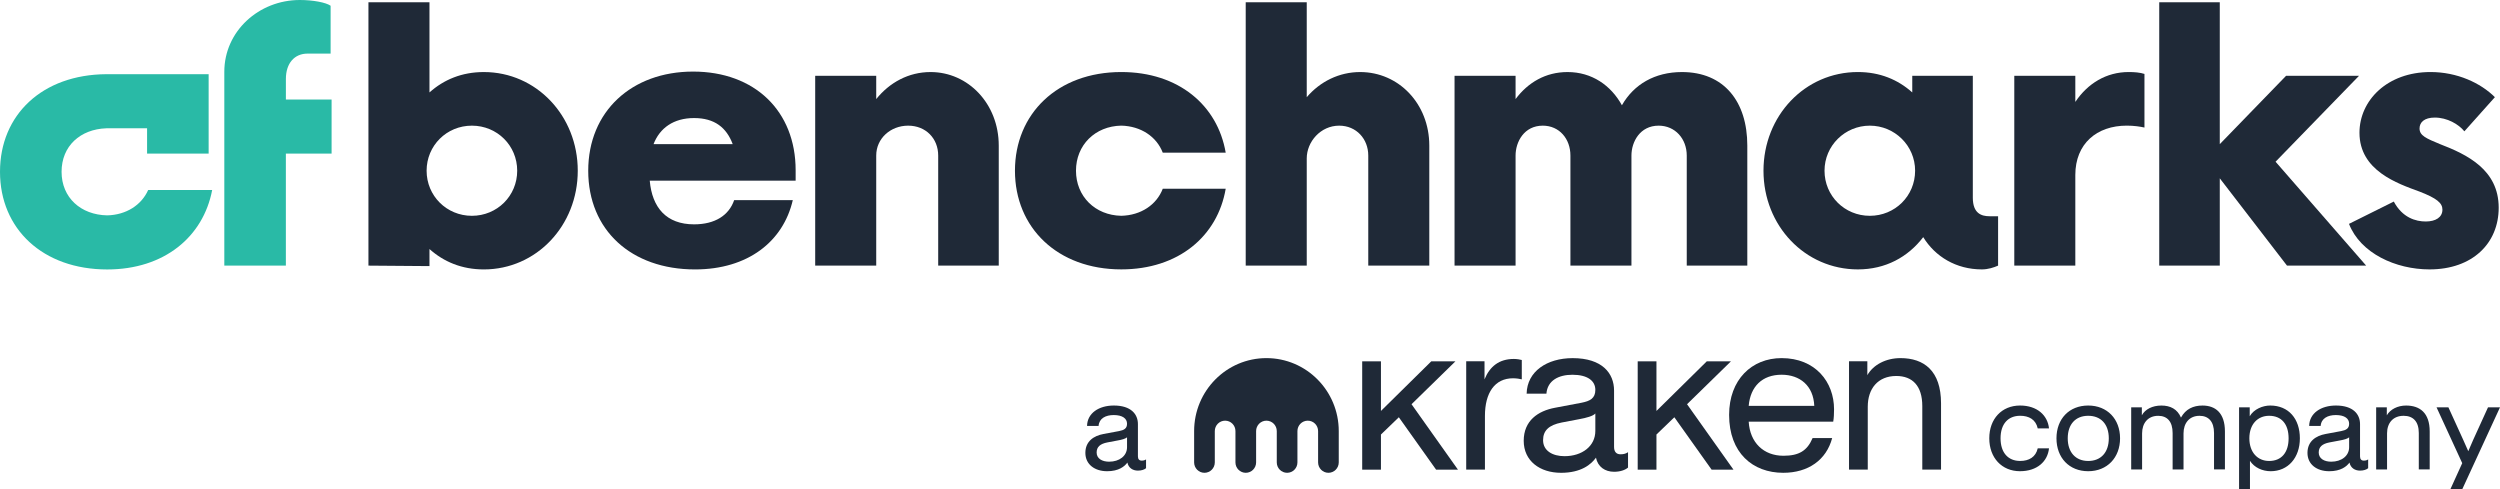
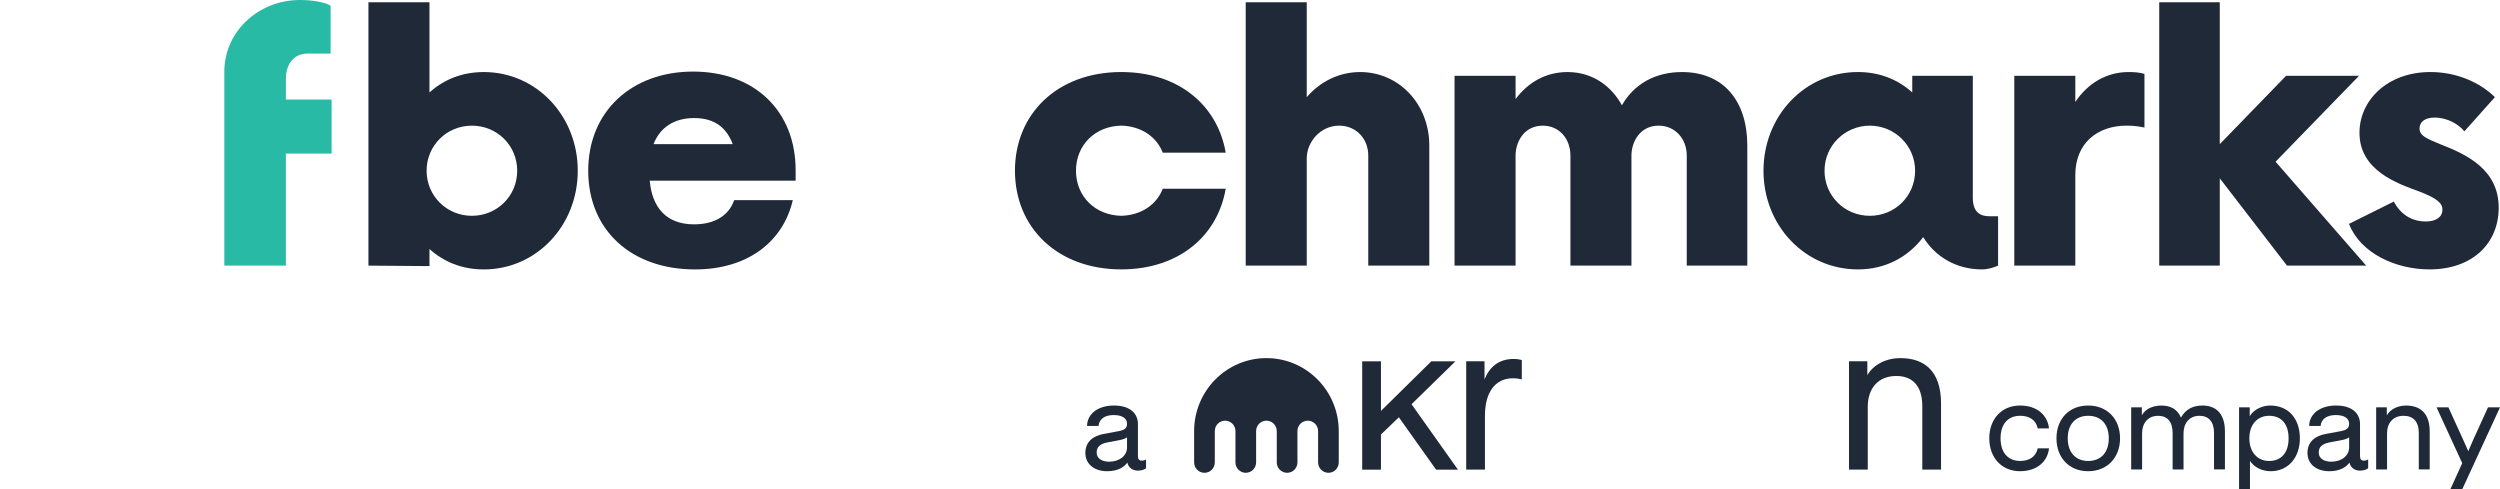
<svg xmlns="http://www.w3.org/2000/svg" viewBox="0 0 327 64" fill="none">
  <path d="M264.223 61.635C261.83 61.635 260.198 59.87 260.198 57.33C260.198 54.789 261.83 53.043 264.223 53.043C266.456 53.043 267.834 54.319 268.01 56.038H266.536C266.282 54.871 265.379 54.383 264.239 54.383C262.671 54.383 261.672 55.438 261.672 57.33C261.672 59.222 262.671 60.293 264.239 60.293C265.379 60.293 266.282 59.788 266.536 58.638H268.01C267.834 60.357 266.456 61.633 264.223 61.633V61.635ZM273.138 61.635C270.649 61.635 268.986 59.87 268.986 57.33C268.986 54.789 270.649 53.043 273.138 53.043C275.627 53.043 277.304 54.808 277.304 57.33C277.304 59.852 275.625 61.635 273.138 61.635ZM273.138 60.295C274.786 60.295 275.83 59.192 275.83 57.332C275.83 55.472 274.786 54.385 273.138 54.385C271.49 54.385 270.46 55.488 270.46 57.332C270.46 59.176 271.506 60.295 273.138 60.295ZM278.76 61.398V53.279H280.154V54.321C280.582 53.532 281.532 53.045 282.705 53.045C283.877 53.045 284.796 53.502 285.271 54.621C285.888 53.502 286.871 53.045 288.091 53.045C289.755 53.045 291.021 53.991 291.021 56.434V61.401H289.595V56.641C289.595 55.128 288.868 54.387 287.696 54.387C286.364 54.387 285.605 55.349 285.605 56.688V61.403H284.179V56.643C284.179 55.131 283.466 54.389 282.293 54.389C280.945 54.389 280.186 55.351 280.186 56.691V61.405H278.76V61.398ZM292.87 64V53.279H294.264V54.446C294.801 53.516 295.974 53.043 296.94 53.043C299.365 53.043 300.823 54.794 300.823 57.33C300.823 59.865 299.285 61.635 297.004 61.635C295.944 61.635 294.881 61.178 294.296 60.279V64H292.87ZM296.799 60.295C298.414 60.295 299.349 59.192 299.349 57.332C299.349 55.472 298.414 54.385 296.799 54.385C295.309 54.385 294.216 55.488 294.216 57.332C294.216 59.176 295.309 60.295 296.799 60.295ZM304.651 61.635C303.052 61.635 301.817 60.752 301.817 59.238C301.817 57.723 302.91 57 304.192 56.764L306.221 56.386C306.87 56.261 307.266 56.054 307.266 55.424C307.266 54.746 306.681 54.289 305.524 54.289C304.478 54.289 303.623 54.715 303.543 55.708H302.039C302.071 54.037 303.591 53.043 305.54 53.043C307.789 53.043 308.692 54.178 308.692 55.469V59.695C308.692 60.059 308.866 60.248 309.183 60.248C309.453 60.248 309.611 60.184 309.755 60.091V61.241C309.533 61.43 309.151 61.557 308.692 61.557C308.011 61.557 307.455 61.196 307.314 60.502C306.95 61.007 306.189 61.637 304.651 61.637V61.635ZM304.921 60.389C306.269 60.389 307.266 59.631 307.266 58.496V57.189C307.108 57.378 306.585 57.521 306.048 57.614L304.699 57.867C303.733 58.055 303.289 58.465 303.289 59.19C303.289 59.979 304.002 60.389 304.921 60.389ZM310.801 61.398V53.279H312.195V54.321C312.655 53.532 313.621 53.045 314.714 53.045C316.503 53.045 317.804 53.991 317.804 56.434V61.401H316.378V56.641C316.378 55.128 315.633 54.387 314.396 54.387C313.002 54.387 312.227 55.333 312.227 56.688V61.403H310.801V61.398ZM320.505 64L322.059 60.58L318.7 53.279H320.251L322.185 57.521L322.85 59.017L323.499 57.521L325.432 53.279H327L322.059 64H320.505Z" fill="#1F2937" />
  <path d="M191.78 61.428V47.253H194.175V49.62C194.856 47.942 196.081 46.95 198.015 46.95C198.424 46.95 198.833 47.032 199.05 47.087V49.618C198.833 49.563 198.369 49.479 197.907 49.479C195.51 49.479 194.23 51.378 194.23 54.405V61.423H191.78V61.428Z" fill="#1F2937" />
-   <path d="M204.176 61.842C201.425 61.842 199.302 60.3 199.302 57.657C199.302 55.015 201.18 53.75 203.386 53.336L206.871 52.677C207.989 52.456 208.67 52.099 208.67 50.998C208.67 49.816 207.662 49.018 205.673 49.018C203.877 49.018 202.405 49.761 202.27 51.494H199.683C199.738 48.577 202.353 46.844 205.701 46.844C209.568 46.844 211.119 48.824 211.119 51.083V58.458C211.119 59.09 211.419 59.422 211.965 59.422C212.427 59.422 212.699 59.313 212.946 59.147V61.157C212.564 61.487 211.91 61.708 211.119 61.708C209.949 61.708 208.996 61.075 208.752 59.863C208.126 60.743 206.818 61.844 204.176 61.844V61.842ZM201.834 57.575C201.834 58.951 203.059 59.668 204.638 59.668C206.953 59.668 208.67 58.346 208.67 56.366V54.082C208.398 54.412 207.499 54.66 206.572 54.826L204.259 55.267C202.597 55.597 201.834 56.313 201.834 57.58V57.575Z" fill="#1F2937" />
-   <path d="M233.249 61.842C229.247 61.842 226.168 59.227 226.168 54.273C226.168 49.65 229.137 46.841 233.031 46.841C237.47 46.841 239.894 49.98 239.894 53.53C239.894 54.107 239.867 54.712 239.785 55.153H228.73C228.893 57.905 230.689 59.613 233.276 59.613C235.319 59.613 236.382 58.954 237.088 57.3H239.648C238.887 60.163 236.517 61.842 233.249 61.842ZM228.73 53.089H237.307C237.198 50.446 235.429 49.015 233.031 49.015C230.499 49.015 228.947 50.557 228.73 53.089Z" fill="#1F2937" />
  <path d="M241.851 61.428V47.253H244.248V49.07C245.037 47.694 246.698 46.841 248.577 46.841C251.655 46.841 253.888 48.492 253.888 52.759V61.428H251.436V53.116C251.436 50.473 250.156 49.179 248.033 49.179C245.636 49.179 244.303 50.83 244.303 53.198V61.428H241.851Z" fill="#1F2937" />
  <path fill-rule="evenodd" clip-rule="evenodd" d="M178.175 47.255V61.43H180.628V56.834L182.968 54.578L187.842 61.432H190.701L184.629 52.872L190.375 47.258H187.216L180.628 53.752V47.258H178.175V47.255Z" fill="#1F2937" />
-   <path fill-rule="evenodd" clip-rule="evenodd" d="M214.211 47.255V61.43H216.664V56.834L219.004 54.578L223.879 61.432H226.738L220.665 52.872L226.411 47.258H223.252L216.664 53.752V47.258H214.211V47.255Z" fill="#1F2937" />
  <path d="M165.647 46.841C160.425 46.841 156.192 51.117 156.192 56.388V60.48C156.192 61.232 156.796 61.842 157.543 61.842C158.29 61.842 158.896 61.232 158.896 60.48V56.388C158.896 55.633 159.497 55.024 160.247 55.024C160.996 55.024 161.597 55.633 161.597 56.388V60.48C161.597 61.232 162.201 61.842 162.946 61.842C163.691 61.842 164.299 61.232 164.299 60.48V56.388C164.299 55.633 164.902 55.024 165.647 55.024C166.392 55.024 167.002 55.633 167.002 56.388V60.48C167.002 61.232 167.606 61.842 168.353 61.842C169.1 61.842 169.704 61.232 169.704 60.48V56.388C169.704 55.633 170.307 55.024 171.057 55.024C171.806 55.024 172.407 55.633 172.407 56.388V60.48C172.407 61.232 173.013 61.842 173.758 61.842C174.503 61.842 175.109 61.232 175.109 60.48V56.388C175.109 51.117 170.874 46.841 165.649 46.841H165.647Z" fill="#1F2937" />
  <path d="M144.802 61.635C143.202 61.635 141.966 60.752 141.966 59.238C141.966 57.723 143.058 57 144.343 56.764L146.37 56.386C147.019 56.261 147.416 56.054 147.416 55.424C147.416 54.746 146.829 54.289 145.673 54.289C144.628 54.289 143.771 54.715 143.694 55.708H142.187C142.219 54.037 143.739 53.043 145.689 53.043C147.938 53.043 148.84 54.178 148.84 55.469V59.695C148.84 60.059 149.014 60.248 149.332 60.248C149.601 60.248 149.759 60.184 149.903 60.091V61.241C149.681 61.43 149.302 61.557 148.84 61.557C148.159 61.557 147.604 61.196 147.462 60.502C147.099 61.007 146.338 61.637 144.802 61.637V61.635ZM145.072 60.389C146.418 60.389 147.416 59.631 147.416 58.496V57.189C147.259 57.378 146.735 57.521 146.196 57.614L144.85 57.867C143.883 58.055 143.44 58.465 143.44 59.19C143.44 59.979 144.153 60.389 145.072 60.389Z" fill="#1F2937" />
  <path fill-rule="evenodd" clip-rule="evenodd" d="M43.37 20.095H37.391V34.745H29.34V9.39C29.34 4.069 33.87 0 39.217 0C40.918 0 42.616 0.314 43.244 0.75V7.011H40.225C38.525 7.011 37.394 8.262 37.394 10.329V13.02H43.372V20.095H43.37Z" fill="#29BAA6" />
-   <path fill-rule="evenodd" clip-rule="evenodd" d="M19.382 24.85C18.5 26.833 16.503 28.109 14.028 28.17C10.568 28.107 8.054 25.853 8.054 22.471C8.054 19.09 10.508 16.902 13.902 16.781V16.777H19.238V20.095H27.29V9.704H13.9C5.542 9.758 0 14.998 0 22.471C0 29.944 5.597 35.245 14.028 35.245C21.474 35.245 26.588 30.977 27.752 24.852H19.382V24.85Z" fill="#29BAA6" />
  <path fill-rule="evenodd" clip-rule="evenodd" d="M75.571 22.33C75.571 29.53 70.145 35.241 63.285 35.241C60.414 35.241 58.044 34.247 56.175 32.573V34.806L48.192 34.743V0.3H56.175V12.092C58.047 10.416 60.416 9.424 63.285 9.424C70.145 9.424 75.571 15.135 75.571 22.332V22.33ZM67.65 22.33C67.65 19.039 65.028 16.436 61.724 16.436C58.419 16.436 55.8 19.042 55.8 22.33C55.8 25.619 58.419 28.227 61.724 28.227C65.028 28.227 67.65 25.621 67.65 22.33Z" fill="#1F2937" />
  <path fill-rule="evenodd" clip-rule="evenodd" d="M104.07 23.633H84.987C85.298 27.17 87.169 29.344 90.787 29.344C93.53 29.344 95.34 28.166 96.028 26.18H103.697C102.449 31.579 97.835 35.241 90.91 35.241C82.555 35.241 76.94 30.09 76.94 22.332C76.94 14.575 82.617 9.363 90.661 9.363C98.706 9.363 104.07 14.514 104.07 22.271V23.636V23.633ZM85.485 18.855H95.838C95.026 16.683 93.468 15.442 90.785 15.442C88.102 15.442 86.296 16.745 85.483 18.855H85.485Z" fill="#1F2937" />
-   <path fill-rule="evenodd" clip-rule="evenodd" d="M130.637 19.042V34.743H122.716V20.345C122.716 18.112 121.096 16.436 118.788 16.436C116.479 16.436 114.61 18.112 114.61 20.345V34.743H106.627V9.918H114.61V12.96C116.356 10.789 118.849 9.424 121.72 9.424C126.647 9.424 130.637 13.581 130.637 19.042Z" fill="#1F2937" />
  <path fill-rule="evenodd" clip-rule="evenodd" d="M132.756 22.33C132.756 14.884 138.307 9.422 146.665 9.422C154.149 9.422 159.262 13.766 160.322 19.972H152.09C151.279 17.861 149.222 16.497 146.665 16.433C143.234 16.495 140.739 18.978 140.739 22.328C140.739 25.678 143.234 28.163 146.665 28.225C149.222 28.163 151.279 26.799 152.09 24.686H160.322C159.262 30.892 154.149 35.236 146.665 35.236C138.307 35.236 132.756 29.774 132.756 22.326V22.33Z" fill="#1F2937" />
  <path fill-rule="evenodd" clip-rule="evenodd" d="M186.952 19.042V34.743H178.969V20.345C178.969 18.173 177.41 16.436 175.163 16.436C172.73 16.436 170.922 18.546 170.922 20.718V34.743H162.939V0.3H170.922V12.713C172.668 10.664 175.163 9.424 177.908 9.424C182.959 9.424 186.952 13.581 186.952 19.042Z" fill="#1F2937" />
  <path fill-rule="evenodd" clip-rule="evenodd" d="M228.548 19.042V34.743H220.627V20.345C220.627 18.173 219.13 16.436 216.947 16.436C214.516 16.436 213.393 18.546 213.393 20.345V34.743H205.411V20.345C205.411 18.173 203.975 16.436 201.793 16.436C199.359 16.436 198.237 18.546 198.237 20.345V34.743H190.254V9.918H198.237V12.96C199.859 10.789 202.168 9.424 205.036 9.424C208.215 9.424 210.71 11.162 212.146 13.768C213.704 11.037 216.447 9.424 220.003 9.424C225.492 9.424 228.548 13.272 228.548 19.042Z" fill="#1F2937" />
  <path fill-rule="evenodd" clip-rule="evenodd" d="M261.35 28.288V34.743C260.788 34.991 260.038 35.238 259.229 35.238C255.863 35.238 253.118 33.562 251.557 31.018C249.562 33.626 246.63 35.238 243.014 35.238C236.092 35.238 230.664 29.528 230.664 22.33C230.664 15.132 236.092 9.422 243.014 9.422C245.882 9.422 248.252 10.414 250.124 12.09V9.915H258.045V25.864C258.045 27.911 259.167 28.284 260.226 28.284H261.35V28.288ZM250.497 22.33C250.497 19.042 247.816 16.436 244.573 16.436C241.33 16.436 238.647 19.042 238.647 22.33C238.647 25.619 241.268 28.227 244.573 28.227C247.878 28.227 250.497 25.619 250.497 22.33Z" fill="#1F2937" />
  <path fill-rule="evenodd" clip-rule="evenodd" d="M280.495 9.67V16.683C279.933 16.558 279.121 16.433 278.187 16.433C274.258 16.433 271.452 18.792 271.452 22.887V34.74H263.469V9.918H271.452V13.331C273.072 10.912 275.506 9.422 278.436 9.422C279.183 9.422 279.933 9.483 280.495 9.67Z" fill="#1F2937" />
  <path fill-rule="evenodd" clip-rule="evenodd" d="M299.139 34.743L290.347 23.324V34.743H282.428V0.3H290.347V18.855L299.016 9.918H308.557L297.644 21.152L309.494 34.743H299.139Z" fill="#1F2937" />
  <path fill-rule="evenodd" clip-rule="evenodd" d="M307.248 29.282L313.11 26.365C314.232 28.475 315.978 28.971 317.287 28.971C318.597 28.971 319.47 28.414 319.47 27.42C319.47 26.551 318.722 25.93 316.476 25.061C313.608 24.006 308.619 22.33 308.619 17.366C308.619 13.145 312.237 9.422 317.911 9.422C321.403 9.422 324.459 10.848 326.331 12.71L322.34 17.177C321.591 16.247 320.094 15.378 318.471 15.378C317.1 15.378 316.476 15.999 316.476 16.804C316.476 17.736 317.349 18.107 319.159 18.853C322.713 20.22 326.829 22.205 326.829 27.17C326.829 31.825 323.398 35.238 317.785 35.238C313.359 35.238 308.742 33.128 307.248 29.28V29.282Z" fill="#1F2937" />
</svg>